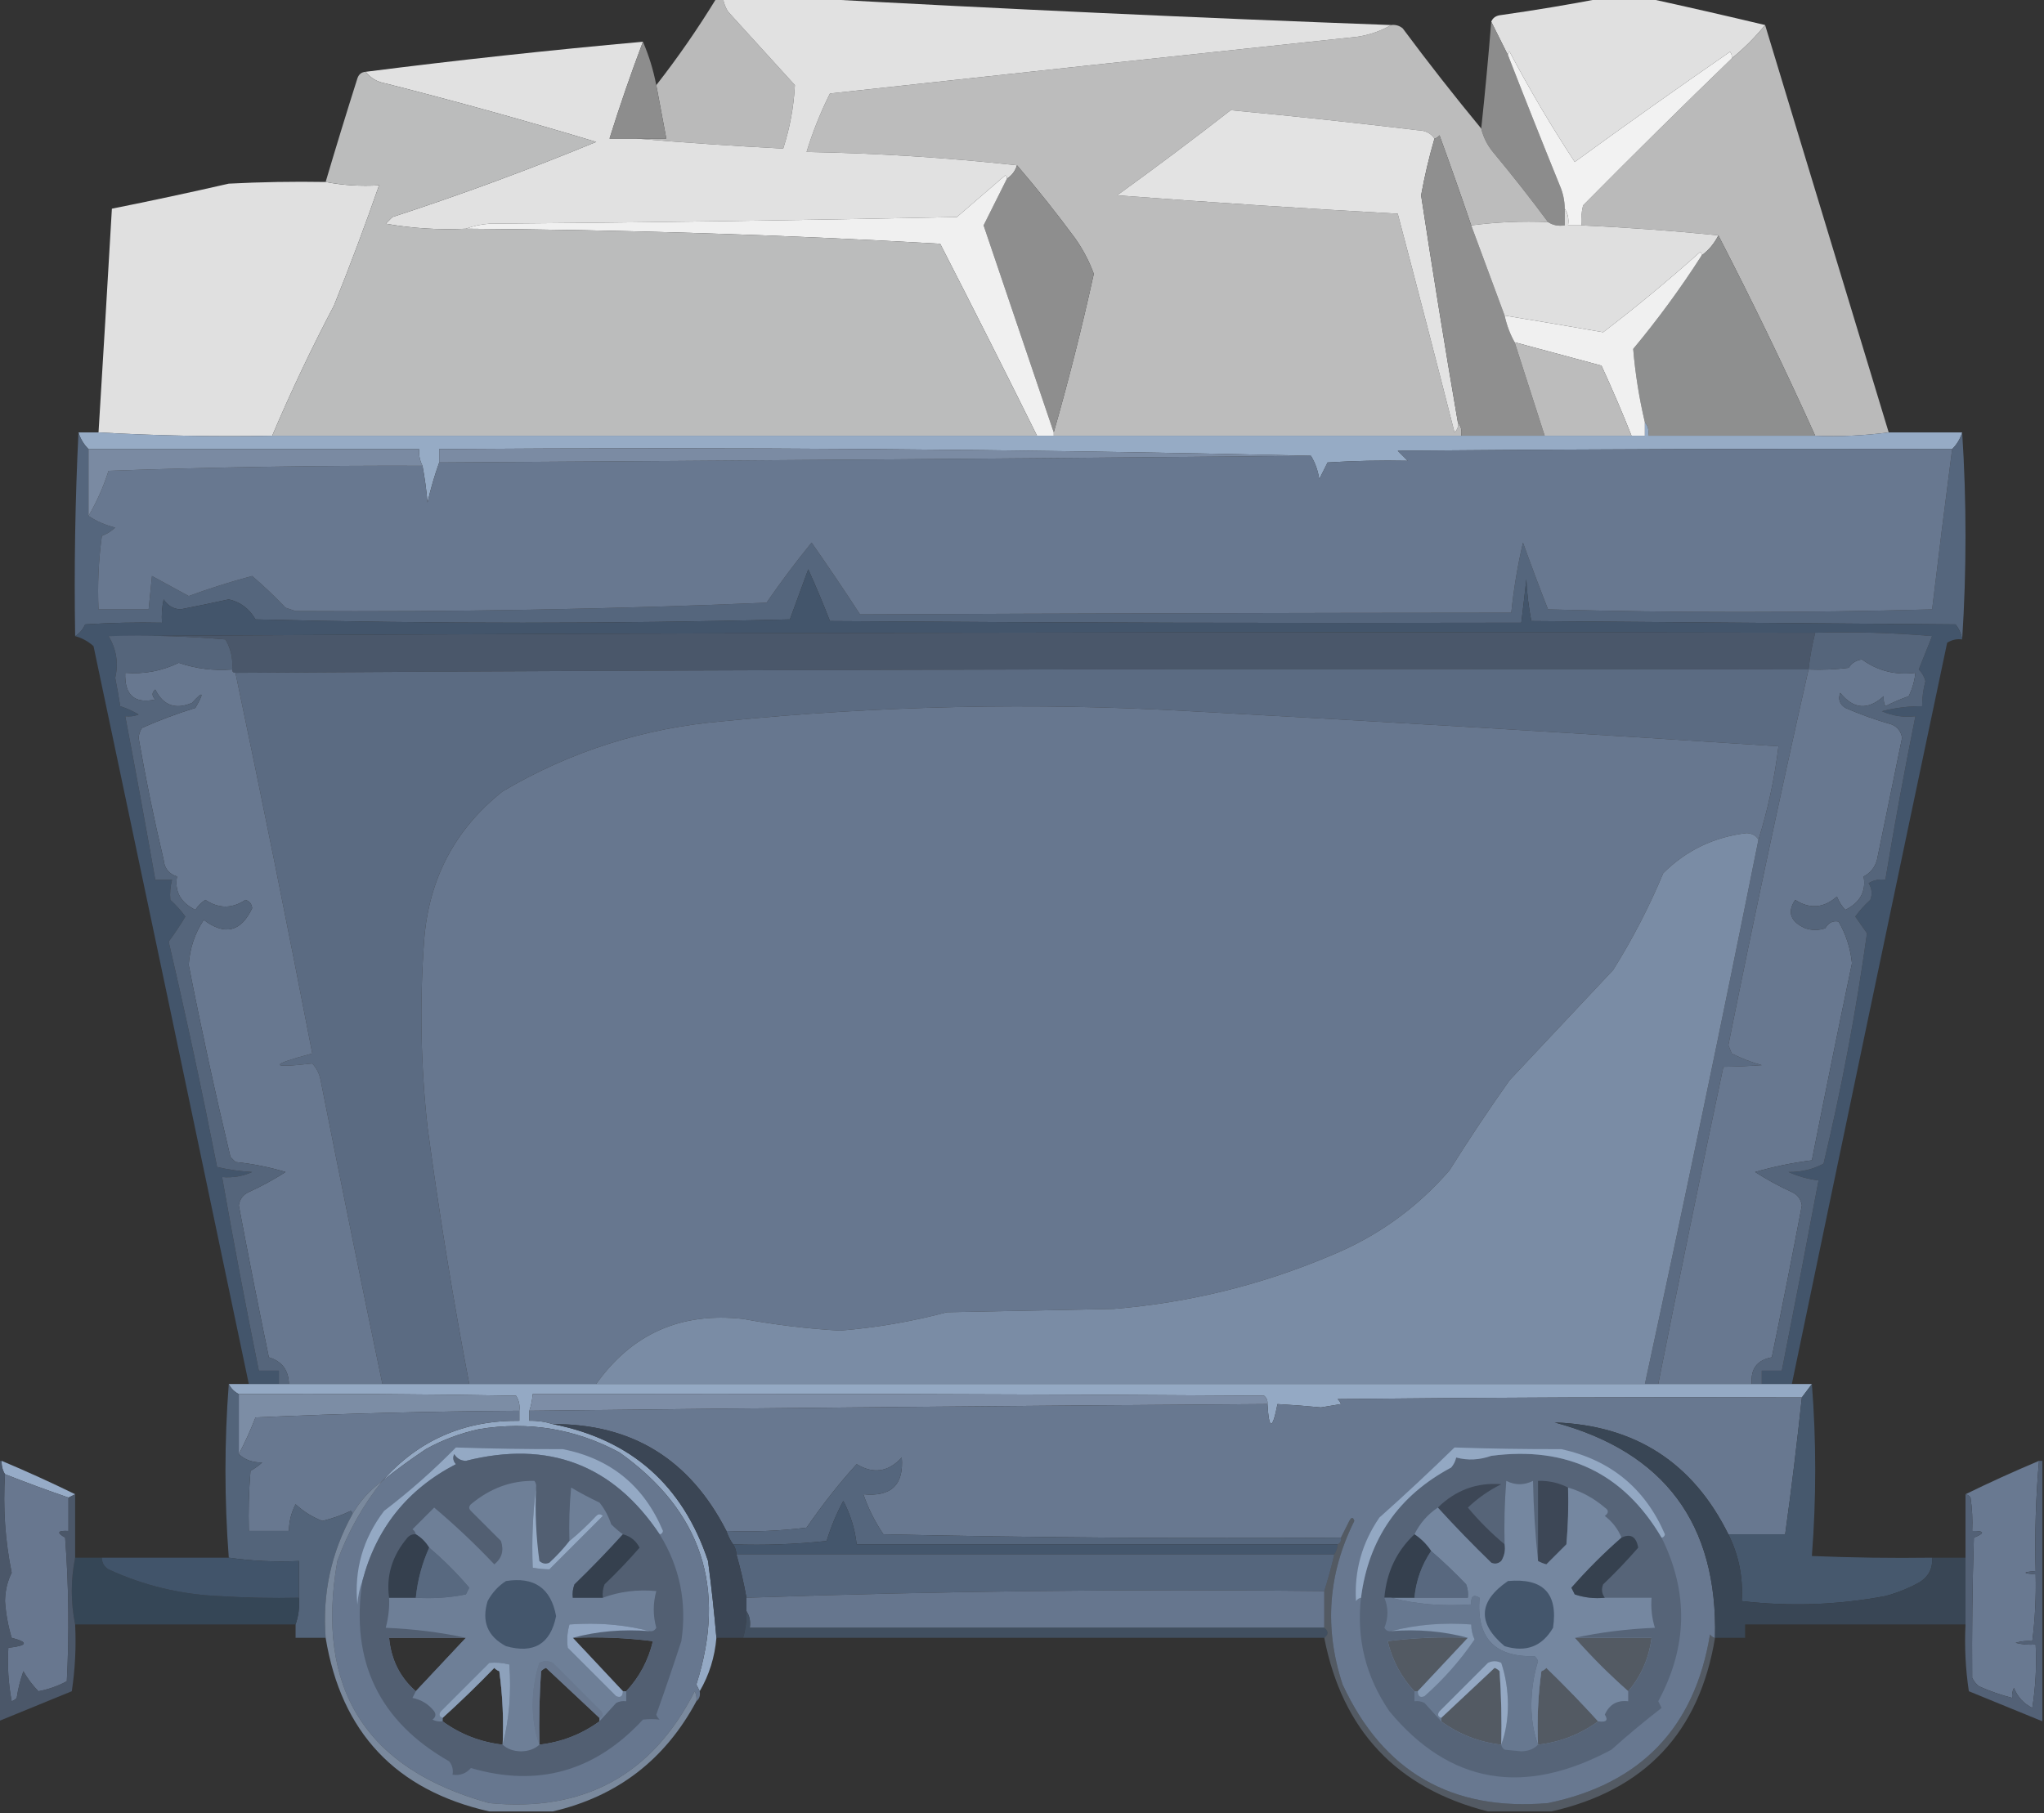
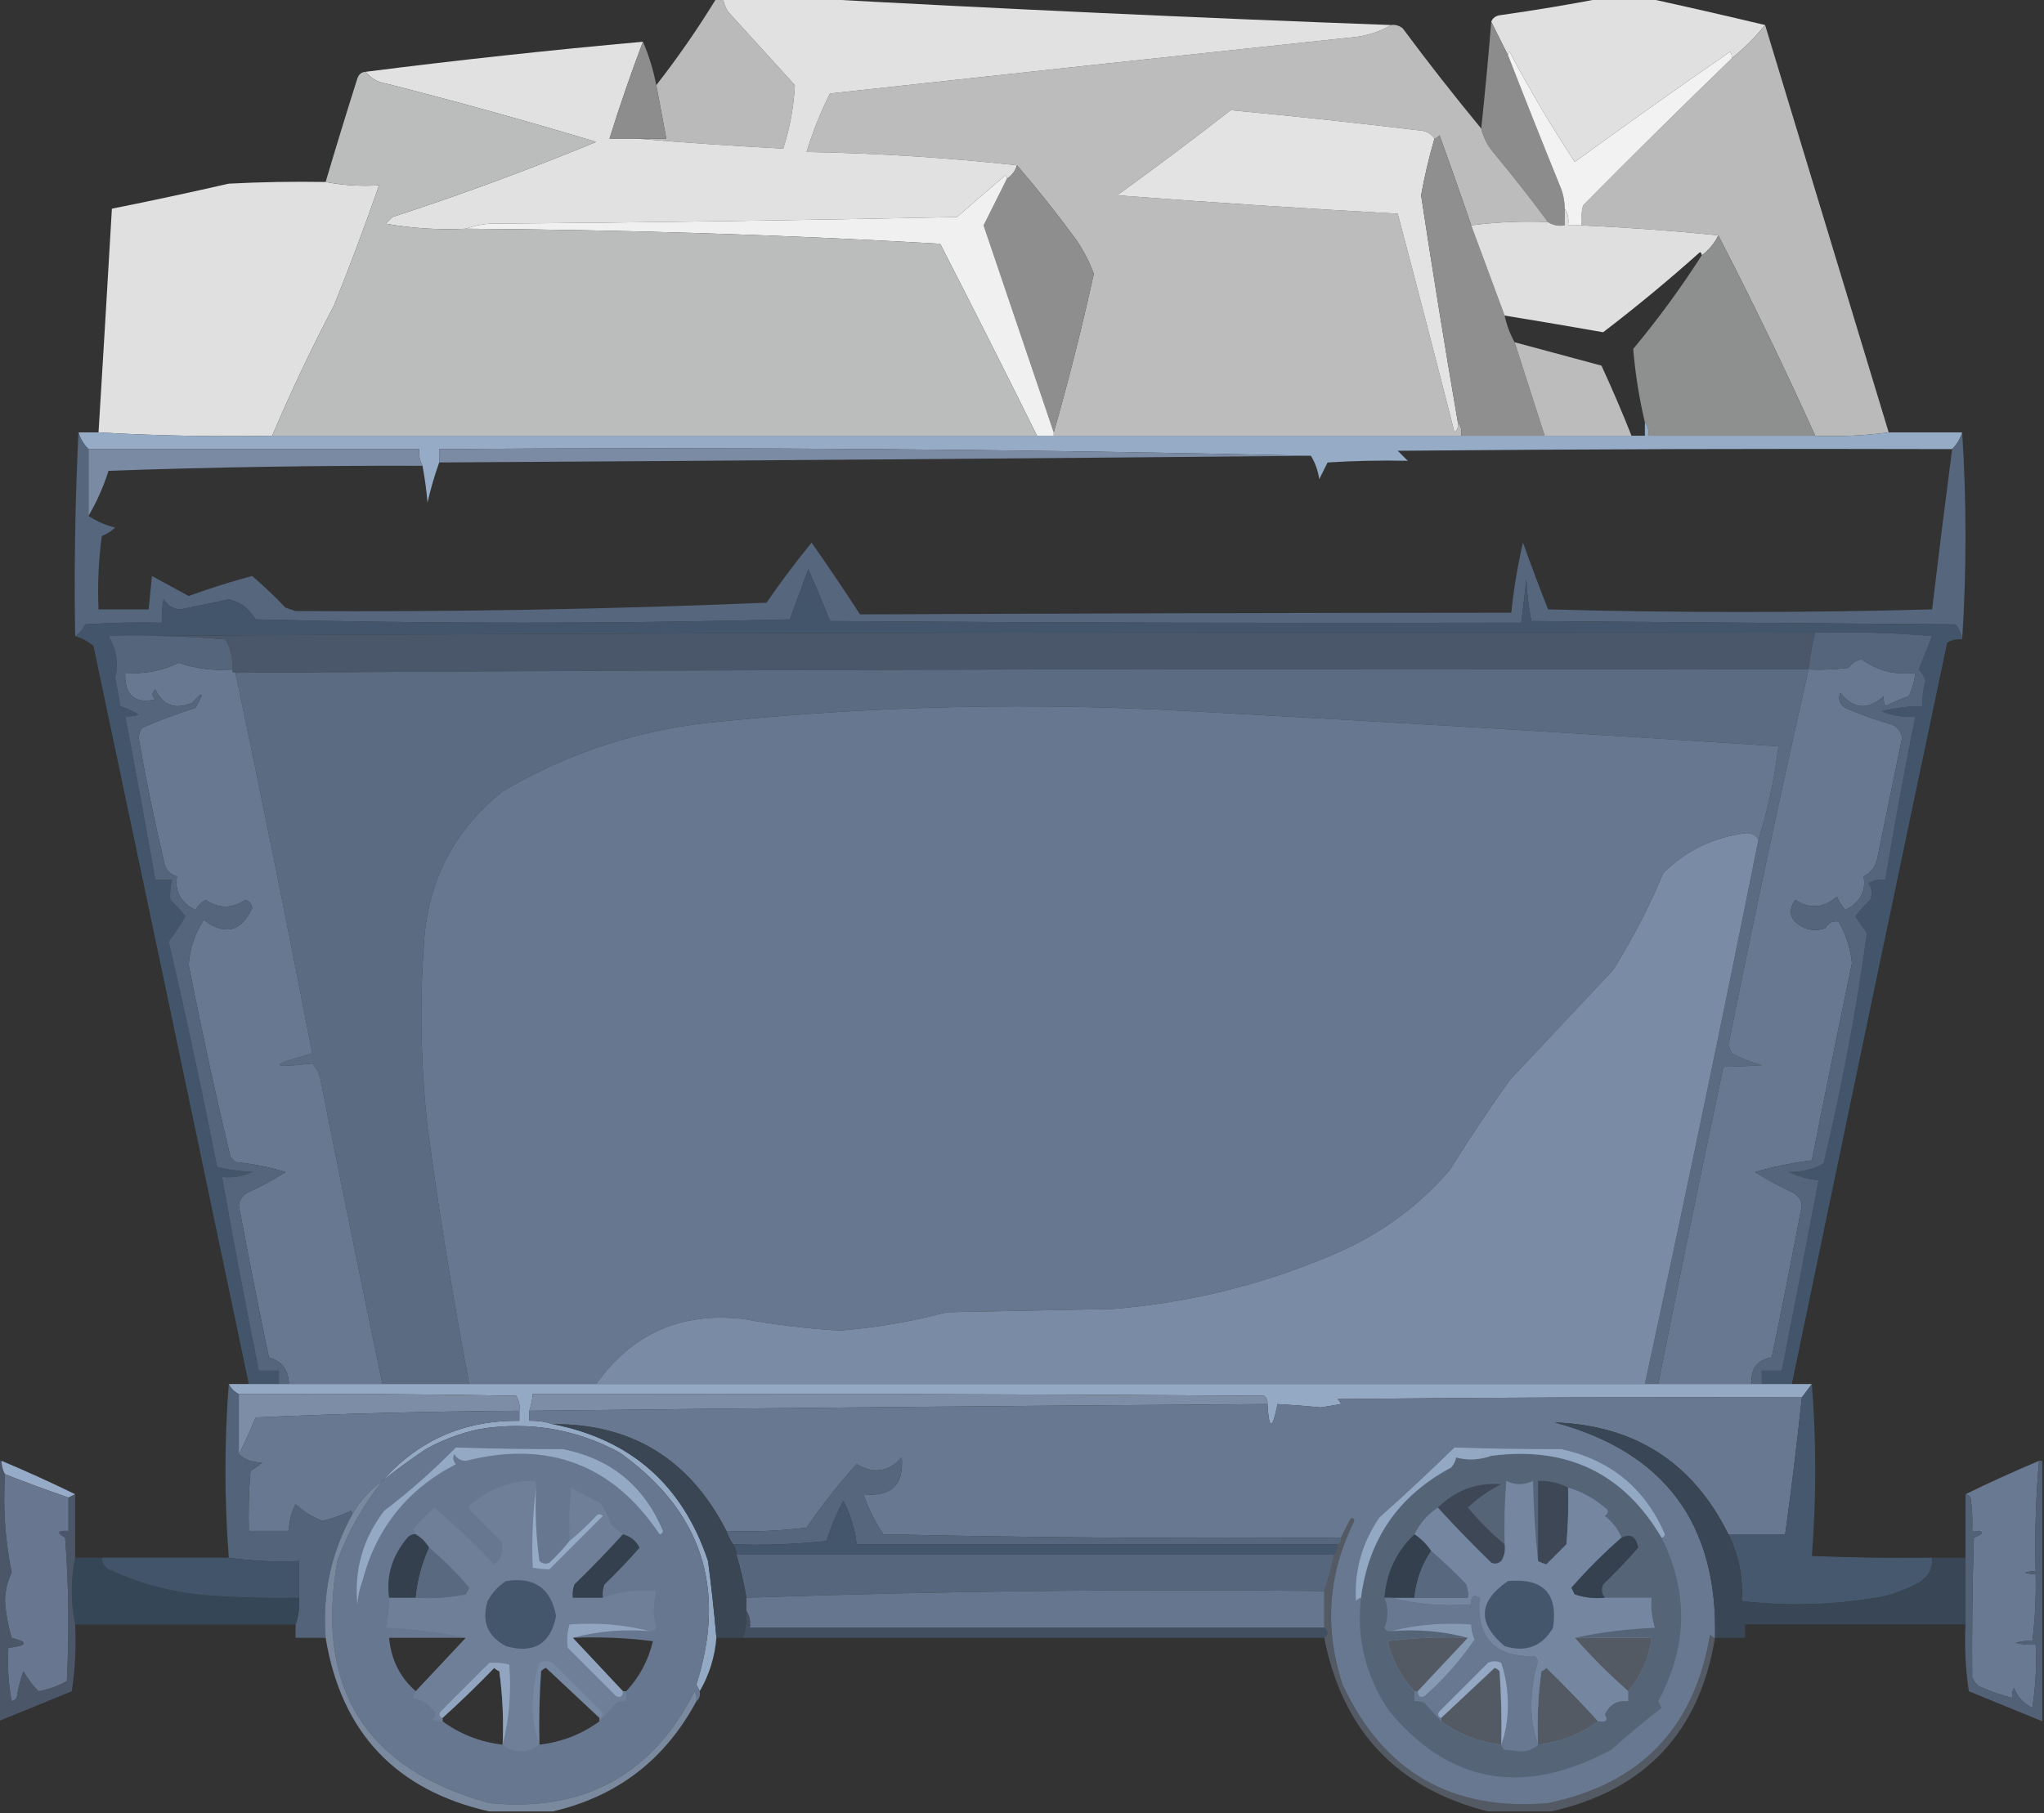
<svg xmlns="http://www.w3.org/2000/svg" version="1.1" width="612px" height="543px" style="shape-rendering:geometricPrecision; text-rendering:geometricPrecision; image-rendering:optimizeQuality; fill-rule:evenodd; clip-rule:evenodd">
  <rect width="100%" height="100%" fill="#333333" stroke="none" />
  <g>
    <path style="opacity:0.984" fill="#bcbcbc" d="M 214.5,-0.5 C 215.167,-0.5 215.833,-0.5 216.5,-0.5C 216.709,0.922 217.209,2.255 218,3.5C 224.667,10.833 231.333,18.167 238,25.5C 237.675,31.96 236.508,38.293 234.5,44.5C 219.667,43.727 205,42.727 190.5,41.5C 193.5,41.5 196.5,41.5 199.5,41.5C 198.523,36.194 197.523,30.861 196.5,25.5C 202.99,17.19 208.99,8.524 214.5,-0.5 Z" />
  </g>
  <g>
    <path style="opacity:1" fill="#e0e0e0" d="M 479.5,-0.5 C 484.167,-0.5 488.833,-0.5 493.5,-0.5C 505.196,2.06 516.863,4.727 528.5,7.5C 525.527,11.14 522.194,14.473 518.5,17.5C 518.631,16.761 518.464,16.094 518,15.5C 502.361,26.306 486.861,37.306 471.5,48.5C 464.511,37.865 458.011,26.865 452,15.5C 451.601,15.728 451.435,16.062 451.5,16.5C 449.847,13.241 448.181,9.907 446.5,6.5C 446.97,5.307 447.97,4.64 449.5,4.5C 459.681,3.059 469.681,1.392 479.5,-0.5 Z" />
  </g>
  <g>
    <path style="opacity:0.969" fill="#8f8f8f" d="M 446.5,6.5 C 448.181,9.907 449.847,13.241 451.5,16.5C 456.562,29.516 461.729,42.516 467,55.5C 467.977,57.74 468.477,60.073 468.5,62.5C 468.5,64.167 468.5,65.833 468.5,67.5C 466.585,67.784 464.919,67.451 463.5,66.5C 458.214,59.375 452.714,52.375 447,45.5C 445.295,43.423 444.128,41.09 443.5,38.5C 444.65,27.719 445.65,17.053 446.5,6.5 Z" />
  </g>
  <g>
    <path style="opacity:0.989" fill="#bcbcbc" d="M 528.5,7.5 C 540.836,48.178 553.169,88.845 565.5,129.5C 558.254,130.464 550.92,130.797 543.5,130.5C 534.348,110.197 524.681,90.197 514.5,70.5C 500.859,69.11 487.192,68.11 473.5,67.5C 473.338,65.473 473.505,63.473 474,61.5C 488.701,46.632 503.535,31.965 518.5,17.5C 522.194,14.473 525.527,11.14 528.5,7.5 Z" />
  </g>
  <g>
    <path style="opacity:0.999" fill="#bcbcbc" d="M 416.5,7.5 C 417.822,7.33 418.989,7.663 420,8.5C 427.612,18.75 435.445,28.75 443.5,38.5C 444.128,41.09 445.295,43.423 447,45.5C 452.714,52.375 458.214,59.375 463.5,66.5C 455.648,66.175 447.982,66.508 440.5,67.5C 437.466,58.571 434.3,49.571 431,40.5C 430.617,41.056 430.117,41.389 429.5,41.5C 428.411,39.883 426.744,39.05 424.5,39C 405.807,36.756 387.141,34.756 368.5,33C 357.284,41.724 345.951,50.224 334.5,58.5C 362.472,60.62 390.472,62.454 418.5,64C 424.257,85.778 429.924,107.612 435.5,129.5C 436.386,128.675 436.719,127.675 436.5,126.5C 437.434,127.568 437.768,128.901 437.5,130.5C 396.833,130.5 356.167,130.5 315.5,130.5C 315.5,130.167 315.5,129.833 315.5,129.5C 319.964,113.912 323.964,98.079 327.5,82C 326.134,78.288 324.301,74.788 322,71.5C 316.368,63.845 310.535,56.512 304.5,49.5C 283.712,47.221 262.712,45.888 241.5,45.5C 243.339,39.486 245.672,33.653 248.5,28C 301.151,22.241 353.817,16.574 406.5,11C 410.163,10.428 413.497,9.262 416.5,7.5 Z" />
  </g>
  <g>
    <path style="opacity:1" fill="#f2f2f2" d="M 518.5,17.5 C 503.535,31.965 488.701,46.632 474,61.5C 473.505,63.473 473.338,65.473 473.5,67.5C 472.167,67.5 470.833,67.5 469.5,67.5C 469.784,65.585 469.451,63.919 468.5,62.5C 468.477,60.073 467.977,57.74 467,55.5C 461.729,42.516 456.562,29.516 451.5,16.5C 451.435,16.062 451.601,15.728 452,15.5C 458.011,26.865 464.511,37.865 471.5,48.5C 486.861,37.306 502.361,26.306 518,15.5C 518.464,16.094 518.631,16.761 518.5,17.5 Z" />
  </g>
  <g>
    <path style="opacity:1" fill="#e3e3e3" d="M 429.5,41.5 C 427.872,47.092 426.539,52.758 425.5,58.5C 428.952,81.213 432.619,103.88 436.5,126.5C 436.719,127.675 436.386,128.675 435.5,129.5C 429.924,107.612 424.257,85.778 418.5,64C 390.472,62.454 362.472,60.62 334.5,58.5C 345.951,50.224 357.284,41.724 368.5,33C 387.141,34.756 405.807,36.756 424.5,39C 426.744,39.05 428.411,39.883 429.5,41.5 Z" />
  </g>
  <g>
    <path style="opacity:1" fill="#e1e1e1" d="M 216.5,-0.5 C 225.167,-0.5 233.833,-0.5 242.5,-0.5C 300.32,2.674 358.32,5.34 416.5,7.5C 413.497,9.262 410.163,10.428 406.5,11C 353.817,16.574 301.151,22.241 248.5,28C 245.672,33.653 243.339,39.486 241.5,45.5C 262.712,45.888 283.712,47.221 304.5,49.5C 303.974,51.23 302.974,52.564 301.5,53.5C 301.565,53.062 301.399,52.728 301,52.5C 296.167,56.667 291.333,60.833 286.5,65C 239.838,65.974 193.171,66.641 146.5,67C 143.964,67.186 141.631,67.686 139.5,68.5C 131.415,68.901 123.415,68.401 115.5,67C 116.167,66.333 116.833,65.667 117.5,65C 138.177,58.254 158.511,50.754 178.5,42.5C 157.638,36.201 136.638,30.368 115.5,25C 112.975,24.576 110.975,23.41 109.5,21.5C 136.971,18.004 164.638,15.004 192.5,12.5C 188.881,22.071 185.547,31.738 182.5,41.5C 185.167,41.5 187.833,41.5 190.5,41.5C 205,42.727 219.667,43.727 234.5,44.5C 236.508,38.293 237.675,31.96 238,25.5C 231.333,18.167 224.667,10.833 218,3.5C 217.209,2.255 216.709,0.922 216.5,-0.5 Z" />
  </g>
  <g>
    <path style="opacity:0.968" fill="#909090" d="M 192.5,12.5 C 194.279,16.595 195.612,20.928 196.5,25.5C 197.523,30.861 198.523,36.194 199.5,41.5C 196.5,41.5 193.5,41.5 190.5,41.5C 187.833,41.5 185.167,41.5 182.5,41.5C 185.547,31.738 188.881,22.071 192.5,12.5 Z" />
  </g>
  <g>
    <path style="opacity:1" fill="#8f8f8f" d="M 440.5,67.5 C 443.857,76.581 447.191,85.581 450.5,94.5C 451.129,97.397 452.129,100.064 453.5,102.5C 456.496,111.822 459.496,121.155 462.5,130.5C 454.167,130.5 445.833,130.5 437.5,130.5C 437.768,128.901 437.434,127.568 436.5,126.5C 432.619,103.88 428.952,81.213 425.5,58.5C 426.539,52.758 427.872,47.092 429.5,41.5C 430.117,41.389 430.617,41.056 431,40.5C 434.3,49.571 437.466,58.571 440.5,67.5 Z" />
  </g>
  <g>
    <path style="opacity:1" fill="#8e8e8e" d="M 304.5,49.5 C 310.535,56.512 316.368,63.845 322,71.5C 324.301,74.788 326.134,78.288 327.5,82C 323.964,98.079 319.964,113.912 315.5,129.5C 308.506,108.851 301.506,88.185 294.5,67.5C 296.842,62.816 299.175,58.15 301.5,53.5C 302.974,52.564 303.974,51.23 304.5,49.5 Z" />
  </g>
  <g>
    <path style="opacity:1" fill="#f0f0f0" d="M 301.5,53.5 C 299.175,58.15 296.842,62.816 294.5,67.5C 301.506,88.185 308.506,108.851 315.5,129.5C 315.5,129.833 315.5,130.167 315.5,130.5C 313.833,130.5 312.167,130.5 310.5,130.5C 300.928,111.189 291.261,92.022 281.5,73C 234.232,70.306 186.899,68.806 139.5,68.5C 141.631,67.686 143.964,67.186 146.5,67C 193.171,66.641 239.838,65.974 286.5,65C 291.333,60.833 296.167,56.667 301,52.5C 301.399,52.728 301.565,53.062 301.5,53.5 Z" />
  </g>
  <g>
    <path style="opacity:1" fill="#e0e0e0" d="M 97.5,54.5 C 102.64,55.488 107.974,55.821 113.5,55.5C 109.298,67.578 104.798,79.578 100,91.5C 93.27,104.29 87.104,117.29 81.5,130.5C 64.09,130.819 46.756,130.485 29.5,129.5C 30.874,107.179 32.208,84.845 33.5,62.5C 45.187,60.162 56.854,57.662 68.5,55C 78.161,54.5 87.828,54.334 97.5,54.5 Z" />
  </g>
  <g>
    <path style="opacity:1" fill="#dfdfdf" d="M 468.5,62.5 C 469.451,63.919 469.784,65.585 469.5,67.5C 470.833,67.5 472.167,67.5 473.5,67.5C 487.192,68.11 500.859,69.11 514.5,70.5C 513.299,72.909 511.633,74.909 509.5,76.5C 509.565,76.062 509.399,75.728 509,75.5C 499.59,83.919 489.924,91.919 480,99.5C 470.166,97.766 460.333,96.1 450.5,94.5C 447.191,85.581 443.857,76.581 440.5,67.5C 447.982,66.508 455.648,66.175 463.5,66.5C 464.919,67.451 466.585,67.784 468.5,67.5C 468.5,65.833 468.5,64.167 468.5,62.5 Z" />
  </g>
  <g>
    <path style="opacity:1" fill="#bbbcbc" d="M 109.5,21.5 C 110.975,23.41 112.975,24.576 115.5,25C 136.638,30.368 157.638,36.201 178.5,42.5C 158.511,50.754 138.177,58.254 117.5,65C 116.833,65.667 116.167,66.333 115.5,67C 123.415,68.401 131.415,68.901 139.5,68.5C 186.899,68.806 234.232,70.306 281.5,73C 291.261,92.022 300.928,111.189 310.5,130.5C 234.167,130.5 157.833,130.5 81.5,130.5C 87.104,117.29 93.27,104.29 100,91.5C 104.798,79.578 109.298,67.578 113.5,55.5C 107.974,55.821 102.64,55.488 97.5,54.5C 100.559,44.154 103.726,33.821 107,23.5C 107.417,22.244 108.25,21.577 109.5,21.5 Z" />
  </g>
  <g>
    <path style="opacity:1" fill="#8e8f8f" d="M 514.5,70.5 C 524.681,90.197 534.348,110.197 543.5,130.5C 526.833,130.5 510.167,130.5 493.5,130.5C 493.768,128.901 493.434,127.568 492.5,126.5C 490.785,119.212 489.618,111.878 489,104.5C 496.438,95.569 503.271,86.236 509.5,76.5C 511.633,74.909 513.299,72.909 514.5,70.5 Z" />
  </g>
  <g>
-     <path style="opacity:1" fill="#f0f0f0" d="M 509.5,76.5 C 503.271,86.236 496.438,95.569 489,104.5C 489.618,111.878 490.785,119.212 492.5,126.5C 492.5,127.833 492.5,129.167 492.5,130.5C 491.167,130.5 489.833,130.5 488.5,130.5C 485.702,123.447 482.702,116.447 479.5,109.5C 470.756,107.136 462.089,104.802 453.5,102.5C 452.129,100.064 451.129,97.397 450.5,94.5C 460.333,96.1 470.166,97.766 480,99.5C 489.924,91.919 499.59,83.919 509,75.5C 509.399,75.728 509.565,76.062 509.5,76.5 Z" />
-   </g>
+     </g>
  <g>
    <path style="opacity:1" fill="#bcbcbc" d="M 453.5,102.5 C 462.089,104.802 470.756,107.136 479.5,109.5C 482.702,116.447 485.702,123.447 488.5,130.5C 479.833,130.5 471.167,130.5 462.5,130.5C 459.496,121.155 456.496,111.822 453.5,102.5 Z" />
  </g>
  <g>
    <path style="opacity:1" fill="#96abc5" d="M 492.5,126.5 C 493.434,127.568 493.768,128.901 493.5,130.5C 510.167,130.5 526.833,130.5 543.5,130.5C 550.92,130.797 558.254,130.464 565.5,129.5C 572.833,129.5 580.167,129.5 587.5,129.5C 586.925,131.411 585.925,133.078 584.5,134.5C 529.166,134.333 473.832,134.5 418.5,135C 419.5,136 420.5,137 421.5,138C 413.476,137.83 405.476,137.996 397.5,138.5C 396.667,140.167 395.833,141.833 395,143.5C 394.61,140.896 393.776,138.562 392.5,136.5C 305.84,134.503 218.84,133.836 131.5,134.5C 131.5,135.833 131.5,137.167 131.5,138.5C 130.105,142.4 128.938,146.4 128,150.5C 127.68,146.786 127.18,143.119 126.5,139.5C 125.699,137.958 125.366,136.292 125.5,134.5C 92.5,134.5 59.5,134.5 26.5,134.5C 25.075,133.078 24.075,131.411 23.5,129.5C 25.5,129.5 27.5,129.5 29.5,129.5C 46.756,130.485 64.09,130.819 81.5,130.5C 157.833,130.5 234.167,130.5 310.5,130.5C 312.167,130.5 313.833,130.5 315.5,130.5C 356.167,130.5 396.833,130.5 437.5,130.5C 445.833,130.5 454.167,130.5 462.5,130.5C 471.167,130.5 479.833,130.5 488.5,130.5C 489.833,130.5 491.167,130.5 492.5,130.5C 492.5,129.167 492.5,127.833 492.5,126.5 Z" />
  </g>
  <g>
    <path style="opacity:1" fill="#55667d" d="M 23.5,129.5 C 24.075,131.411 25.075,133.078 26.5,134.5C 26.5,141.167 26.5,147.833 26.5,154.5C 28.831,156.085 31.497,157.251 34.5,158C 33.335,159.084 32.002,159.917 30.5,160.5C 29.503,167.803 29.169,175.137 29.5,182.5C 34.5,182.5 39.5,182.5 44.5,182.5C 44.833,179.167 45.167,175.833 45.5,172.5C 49.143,174.461 52.81,176.461 56.5,178.5C 62.75,176.207 69.084,174.207 75.5,172.5C 78.985,175.484 82.318,178.651 85.5,182C 86.5,182.333 87.5,182.667 88.5,183C 135.516,183.293 182.516,182.46 229.5,180.5C 233.757,174.321 238.257,168.321 243,162.5C 247.957,169.58 252.79,176.747 257.5,184C 322.496,183.712 387.496,183.545 452.5,183.5C 453.212,176.437 454.379,169.437 456,162.5C 458.412,169.239 460.912,175.906 463.5,182.5C 501.832,183.542 540.165,183.542 578.5,182.5C 580.408,166.48 582.408,150.48 584.5,134.5C 585.925,133.078 586.925,131.411 587.5,129.5C 588.833,150.167 588.833,170.833 587.5,191.5C 587.249,189.83 586.582,188.33 585.5,187C 543.167,186.667 500.833,186.333 458.5,186C 457.7,181.92 457.2,177.753 457,173.5C 456.535,177.848 456.035,182.181 455.5,186.5C 386.499,186.667 317.499,186.5 248.5,186C 246.462,180.761 244.296,175.594 242,170.5C 240.173,175.49 238.34,180.49 236.5,185.5C 183.167,186.833 129.833,186.833 76.5,185.5C 74.628,182.277 71.962,180.277 68.5,179.5C 63.691,180.562 58.858,181.562 54,182.5C 51.849,182.357 50.182,181.357 49,179.5C 48.503,181.81 48.337,184.143 48.5,186.5C 40.826,186.334 33.159,186.5 25.5,187C 24.837,188.518 23.837,189.685 22.5,190.5C 22.169,169.993 22.503,149.66 23.5,129.5 Z" />
  </g>
  <g>
-     <path style="opacity:1" fill="#687890" d="M 584.5,134.5 C 582.408,150.48 580.408,166.48 578.5,182.5C 540.165,183.542 501.832,183.542 463.5,182.5C 460.912,175.906 458.412,169.239 456,162.5C 454.379,169.437 453.212,176.437 452.5,183.5C 387.496,183.545 322.496,183.712 257.5,184C 252.79,176.747 247.957,169.58 243,162.5C 238.257,168.321 233.757,174.321 229.5,180.5C 182.516,182.46 135.516,183.293 88.5,183C 87.5,182.667 86.5,182.333 85.5,182C 82.318,178.651 78.985,175.484 75.5,172.5C 69.084,174.207 62.75,176.207 56.5,178.5C 52.81,176.461 49.143,174.461 45.5,172.5C 45.167,175.833 44.833,179.167 44.5,182.5C 39.5,182.5 34.5,182.5 29.5,182.5C 29.169,175.137 29.503,167.803 30.5,160.5C 32.002,159.917 33.335,159.084 34.5,158C 31.497,157.251 28.831,156.085 26.5,154.5C 28.958,150.327 30.958,145.827 32.5,141C 63.824,139.896 95.157,139.396 126.5,139.5C 127.18,143.119 127.68,146.786 128,150.5C 128.938,146.4 130.105,142.4 131.5,138.5C 218.501,137.977 305.501,137.31 392.5,136.5C 393.776,138.562 394.61,140.896 395,143.5C 395.833,141.833 396.667,140.167 397.5,138.5C 405.476,137.996 413.476,137.83 421.5,138C 420.5,137 419.5,136 418.5,135C 473.832,134.5 529.166,134.333 584.5,134.5 Z" />
-   </g>
+     </g>
  <g>
    <path style="opacity:1" fill="#7b8ba3" d="M 392.5,136.5 C 305.501,137.31 218.501,137.977 131.5,138.5C 131.5,137.167 131.5,135.833 131.5,134.5C 218.84,133.836 305.84,134.503 392.5,136.5 Z" />
  </g>
  <g>
    <path style="opacity:1" fill="#7a8aa2" d="M 26.5,134.5 C 59.5,134.5 92.5,134.5 125.5,134.5C 125.366,136.292 125.699,137.958 126.5,139.5C 95.157,139.396 63.824,139.896 32.5,141C 30.958,145.827 28.958,150.327 26.5,154.5C 26.5,147.833 26.5,141.167 26.5,134.5 Z" />
  </g>
  <g>
    <path style="opacity:1" fill="#43556b" d="M 587.5,191.5 C 585.856,191.286 584.356,191.62 583,192.5C 567.39,266.495 551.89,340.495 536.5,414.5C 533.5,414.5 530.5,414.5 527.5,414.5C 527.5,413.167 527.5,411.833 527.5,410.5C 529.5,410.5 531.5,410.5 533.5,410.5C 537.26,391.51 540.927,372.51 544.5,353.5C 541.375,353.135 538.375,352.302 535.5,351C 539.332,351.038 542.832,350.205 546,348.5C 551.467,325.647 555.8,302.647 559,279.5C 557.833,277.833 556.667,276.167 555.5,274.5C 556.815,272.684 558.315,271.017 560,269.5C 560.651,267.765 560.485,266.098 559.5,264.5C 561.045,263.548 562.712,263.215 564.5,263.5C 567.225,247.079 570.225,230.746 573.5,214.5C 569.952,214.905 566.619,214.405 563.5,213C 567.44,211.985 571.44,211.485 575.5,211.5C 575.507,208.962 575.841,206.462 576.5,204C 576.156,202.635 575.489,201.468 574.5,200.5C 575.833,197.167 577.167,193.833 578.5,190.5C 566.852,189.501 555.186,189.168 543.5,189.5C 372.999,189.167 202.666,189.5 32.5,190.5C 34.861,194.433 35.528,198.6 34.5,203C 35.054,205.824 35.554,208.657 36,211.5C 37.947,212.11 39.781,212.943 41.5,214C 40.207,214.49 38.873,214.657 37.5,214.5C 40.604,230.79 43.604,247.124 46.5,263.5C 48.167,263.5 49.833,263.5 51.5,263.5C 50.986,265.512 50.819,267.512 51,269.5C 52.685,271.017 54.185,272.684 55.5,274.5C 53.951,277.103 52.285,279.603 50.5,282C 55.712,304.392 60.545,326.892 65,349.5C 68.411,350.293 71.911,350.793 75.5,351C 72.649,352.289 69.649,352.789 66.5,352.5C 69.911,371.886 73.577,391.22 77.5,410.5C 79.5,410.5 81.5,410.5 83.5,410.5C 83.5,411.833 83.5,413.167 83.5,414.5C 80.5,414.5 77.5,414.5 74.5,414.5C 59.067,340.834 43.567,267.167 28,193.5C 26.351,192.047 24.518,191.047 22.5,190.5C 23.837,189.685 24.837,188.518 25.5,187C 33.159,186.5 40.826,186.334 48.5,186.5C 48.337,184.143 48.503,181.81 49,179.5C 50.182,181.357 51.849,182.357 54,182.5C 58.858,181.562 63.691,180.562 68.5,179.5C 71.962,180.277 74.628,182.277 76.5,185.5C 129.833,186.833 183.167,186.833 236.5,185.5C 238.34,180.49 240.173,175.49 242,170.5C 244.296,175.594 246.462,180.761 248.5,186C 317.499,186.5 386.499,186.667 455.5,186.5C 456.035,182.181 456.535,177.848 457,173.5C 457.2,177.753 457.7,181.92 458.5,186C 500.833,186.333 543.167,186.667 585.5,187C 586.582,188.33 587.249,189.83 587.5,191.5 Z" />
  </g>
  <g>
    <path style="opacity:1" fill="#4a576a" d="M 32.5,190.5 C 202.666,189.5 372.999,189.167 543.5,189.5C 542.578,193.112 541.911,196.779 541.5,200.5C 384.472,200.171 227.472,200.504 70.5,201.5C 69.833,201.5 69.5,201.167 69.5,200.5C 69.796,197.276 69.13,194.276 67.5,191.5C 55.852,190.501 44.186,190.168 32.5,190.5 Z" />
  </g>
  <g>
    <path style="opacity:1" fill="#5b6b82" d="M 541.5,200.5 C 533.058,237.874 525.058,275.374 517.5,313C 517.833,313.833 518.167,314.667 518.5,315.5C 521.382,316.961 524.382,318.127 527.5,319C 523.527,319.277 519.694,319.444 516,319.5C 509.297,351.185 502.797,382.851 496.5,414.5C 495.167,414.5 493.833,414.5 492.5,414.5C 504.237,360.279 515.57,305.946 526.5,251.5C 529.323,242.468 531.323,233.135 532.5,223.5C 473.86,219.668 415.194,216.168 356.5,213C 309.751,210.327 263.085,211.327 216.5,216C 192.807,218.01 170.807,225.01 150.5,237C 136.259,248.31 128.426,263.143 127,281.5C 125.628,300.162 125.961,318.829 128,337.5C 131.463,363.308 135.629,388.975 140.5,414.5C 131.833,414.5 123.167,414.5 114.5,414.5C 108.182,384.222 102.015,353.889 96,323.5C 95.64,321.579 94.806,319.912 93.5,318.5C 80.487,319.978 80.487,318.978 93.5,315.5C 86.155,277.449 78.488,239.449 70.5,201.5C 227.472,200.504 384.472,200.171 541.5,200.5 Z" />
  </g>
  <g>
    <path style="opacity:1" fill="#67778f" d="M 526.5,251.5 C 525.848,250.275 524.681,249.608 523,249.5C 513.244,250.635 504.911,254.635 498,261.5C 493.781,271.606 488.781,281.273 483,290.5C 472.667,301.5 462.333,312.5 452,323.5C 445.752,332.328 439.752,341.328 434,350.5C 424.195,361.819 412.362,370.319 398.5,376C 377.724,384.812 356.057,390.145 333.5,392C 316.833,392.333 300.167,392.667 283.5,393C 272.986,395.796 262.319,397.63 251.5,398.5C 241.764,397.943 232.097,396.776 222.5,395C 203.883,392.916 189.216,399.416 178.5,414.5C 165.833,414.5 153.167,414.5 140.5,414.5C 135.629,388.975 131.463,363.308 128,337.5C 125.961,318.829 125.628,300.162 127,281.5C 128.426,263.143 136.259,248.31 150.5,237C 170.807,225.01 192.807,218.01 216.5,216C 263.085,211.327 309.751,210.327 356.5,213C 415.194,216.168 473.86,219.668 532.5,223.5C 531.323,233.135 529.323,242.468 526.5,251.5 Z" />
  </g>
  <g>
    <path style="opacity:1" fill="#687890" d="M 69.5,200.5 C 69.5,201.167 69.833,201.5 70.5,201.5C 78.488,239.449 86.155,277.449 93.5,315.5C 80.487,318.978 80.487,319.978 93.5,318.5C 94.806,319.912 95.64,321.579 96,323.5C 102.015,353.889 108.182,384.222 114.5,414.5C 105.167,414.5 95.833,414.5 86.5,414.5C 86.428,410.346 84.428,407.68 80.5,406.5C 77.36,391.351 74.36,376.185 71.5,361C 71.785,359.11 72.785,357.777 74.5,357C 78.327,355.254 81.993,353.254 85.5,351C 80.594,349.524 75.594,348.524 70.5,348C 70,347.5 69.5,347 69,346.5C 64.452,327.43 60.286,308.263 56.5,289C 56.822,284.032 58.322,279.532 61,275.5C 67.315,280.255 72.149,279.089 75.5,272C 75.386,270.72 74.72,269.887 73.5,269.5C 69.5,272.167 65.5,272.167 61.5,269.5C 60.281,270.263 59.281,271.263 58.5,272.5C 54.072,270.316 52.239,266.983 53,262.5C 50.56,261.726 49.227,260.06 49,257.5C 46.132,245.435 43.632,233.268 41.5,221C 41.585,219.893 41.919,218.893 42.5,218C 47.673,215.701 53.006,213.701 58.5,212C 61.232,207.268 60.898,206.768 57.5,210.5C 52.531,212.622 48.864,211.289 46.5,206.5C 45.41,207.391 45.41,208.391 46.5,209.5C 40.258,210.842 37.258,208.176 37.5,201.5C 43.171,201.949 48.504,200.949 53.5,198.5C 58.61,200.263 63.943,200.929 69.5,200.5 Z" />
  </g>
  <g>
    <path style="opacity:1" fill="#687890" d="M 524.5,414.5 C 515.167,414.5 505.833,414.5 496.5,414.5C 502.797,382.851 509.297,351.185 516,319.5C 519.694,319.444 523.527,319.277 527.5,319C 524.382,318.127 521.382,316.961 518.5,315.5C 518.167,314.667 517.833,313.833 517.5,313C 525.058,275.374 533.058,237.874 541.5,200.5C 545.514,200.666 549.514,200.499 553.5,200C 554.459,198.536 555.792,197.703 557.5,197.5C 562.223,200.924 567.556,202.258 573.5,201.5C 573.244,203.937 572.577,206.271 571.5,208.5C 569.106,209.349 566.773,210.349 564.5,211.5C 564.089,210.738 563.923,209.738 564,208.5C 559.291,212.769 554.958,212.436 551,207.5C 550.289,209.367 550.789,210.867 552.5,212C 557.044,213.971 561.711,215.637 566.5,217C 568.215,217.777 569.215,219.11 569.5,221C 566.985,233.199 564.485,245.366 562,257.5C 561.389,259.75 560.056,261.417 558,262.5C 558.761,266.983 556.928,270.316 552.5,272.5C 551.416,271.335 550.583,270.002 550,268.5C 546.059,271.993 541.892,272.326 537.5,269.5C 535.046,273.163 536.046,275.996 540.5,278C 542.5,278.667 544.5,278.667 546.5,278C 547.466,276.322 548.799,275.655 550.5,276C 552.733,279.866 554.066,284.033 554.5,288.5C 550.396,308.12 546.396,327.787 542.5,347.5C 536.748,348.217 531.081,349.384 525.5,351C 529.007,353.254 532.673,355.254 536.5,357C 538.215,357.777 539.215,359.11 539.5,361C 536.622,376.194 533.622,391.36 530.5,406.5C 526.091,407.306 524.091,409.972 524.5,414.5 Z" />
  </g>
  <g>
    <path style="opacity:1" fill="#55657b" d="M 32.5,190.5 C 44.186,190.168 55.852,190.501 67.5,191.5C 69.13,194.276 69.796,197.276 69.5,200.5C 63.943,200.929 58.61,200.263 53.5,198.5C 48.504,200.949 43.171,201.949 37.5,201.5C 37.258,208.176 40.258,210.842 46.5,209.5C 45.41,208.391 45.41,207.391 46.5,206.5C 48.864,211.289 52.531,212.622 57.5,210.5C 60.898,206.768 61.232,207.268 58.5,212C 53.006,213.701 47.673,215.701 42.5,218C 41.919,218.893 41.585,219.893 41.5,221C 43.632,233.268 46.132,245.435 49,257.5C 49.227,260.06 50.56,261.726 53,262.5C 52.239,266.983 54.072,270.316 58.5,272.5C 59.281,271.263 60.281,270.263 61.5,269.5C 65.5,272.167 69.5,272.167 73.5,269.5C 74.72,269.887 75.386,270.72 75.5,272C 72.149,279.089 67.315,280.255 61,275.5C 58.322,279.532 56.822,284.032 56.5,289C 60.286,308.263 64.452,327.43 69,346.5C 69.5,347 70,347.5 70.5,348C 75.594,348.524 80.594,349.524 85.5,351C 81.993,353.254 78.327,355.254 74.5,357C 72.785,357.777 71.785,359.11 71.5,361C 74.36,376.185 77.36,391.351 80.5,406.5C 84.428,407.68 86.428,410.346 86.5,414.5C 85.5,414.5 84.5,414.5 83.5,414.5C 83.5,413.167 83.5,411.833 83.5,410.5C 81.5,410.5 79.5,410.5 77.5,410.5C 73.577,391.22 69.911,371.886 66.5,352.5C 69.649,352.789 72.649,352.289 75.5,351C 71.911,350.793 68.411,350.293 65,349.5C 60.545,326.892 55.712,304.392 50.5,282C 52.285,279.603 53.951,277.103 55.5,274.5C 54.185,272.684 52.685,271.017 51,269.5C 50.819,267.512 50.986,265.512 51.5,263.5C 49.833,263.5 48.167,263.5 46.5,263.5C 43.604,247.124 40.604,230.79 37.5,214.5C 38.873,214.657 40.207,214.49 41.5,214C 39.781,212.943 37.947,212.11 36,211.5C 35.554,208.657 35.054,205.824 34.5,203C 35.528,198.6 34.861,194.433 32.5,190.5 Z" />
  </g>
  <g>
    <path style="opacity:1" fill="#55657b" d="M 543.5,189.5 C 555.186,189.168 566.852,189.501 578.5,190.5C 577.167,193.833 575.833,197.167 574.5,200.5C 575.489,201.468 576.156,202.635 576.5,204C 575.841,206.462 575.507,208.962 575.5,211.5C 571.44,211.485 567.44,211.985 563.5,213C 566.619,214.405 569.952,214.905 573.5,214.5C 570.225,230.746 567.225,247.079 564.5,263.5C 562.712,263.215 561.045,263.548 559.5,264.5C 560.485,266.098 560.651,267.765 560,269.5C 558.315,271.017 556.815,272.684 555.5,274.5C 556.667,276.167 557.833,277.833 559,279.5C 555.8,302.647 551.467,325.647 546,348.5C 542.832,350.205 539.332,351.038 535.5,351C 538.375,352.302 541.375,353.135 544.5,353.5C 540.927,372.51 537.26,391.51 533.5,410.5C 531.5,410.5 529.5,410.5 527.5,410.5C 527.5,411.833 527.5,413.167 527.5,414.5C 526.5,414.5 525.5,414.5 524.5,414.5C 524.091,409.972 526.091,407.306 530.5,406.5C 533.622,391.36 536.622,376.194 539.5,361C 539.215,359.11 538.215,357.777 536.5,357C 532.673,355.254 529.007,353.254 525.5,351C 531.081,349.384 536.748,348.217 542.5,347.5C 546.396,327.787 550.396,308.12 554.5,288.5C 554.066,284.033 552.733,279.866 550.5,276C 548.799,275.655 547.466,276.322 546.5,278C 544.5,278.667 542.5,278.667 540.5,278C 536.046,275.996 535.046,273.163 537.5,269.5C 541.892,272.326 546.059,271.993 550,268.5C 550.583,270.002 551.416,271.335 552.5,272.5C 556.928,270.316 558.761,266.983 558,262.5C 560.056,261.417 561.389,259.75 562,257.5C 564.485,245.366 566.985,233.199 569.5,221C 569.215,219.11 568.215,217.777 566.5,217C 561.711,215.637 557.044,213.971 552.5,212C 550.789,210.867 550.289,209.367 551,207.5C 554.958,212.436 559.291,212.769 564,208.5C 563.923,209.738 564.089,210.738 564.5,211.5C 566.773,210.349 569.106,209.349 571.5,208.5C 572.577,206.271 573.244,203.937 573.5,201.5C 567.556,202.258 562.223,200.924 557.5,197.5C 555.792,197.703 554.459,198.536 553.5,200C 549.514,200.499 545.514,200.666 541.5,200.5C 541.911,196.779 542.578,193.112 543.5,189.5 Z" />
  </g>
  <g>
-     <path style="opacity:1" fill="#7a8ca5" d="M 526.5,251.5 C 515.57,305.946 504.237,360.279 492.5,414.5C 387.833,414.5 283.167,414.5 178.5,414.5C 189.216,399.416 203.883,392.916 222.5,395C 232.097,396.776 241.764,397.943 251.5,398.5C 262.319,397.63 272.986,395.796 283.5,393C 300.167,392.667 316.833,392.333 333.5,392C 356.057,390.145 377.724,384.812 398.5,376C 412.362,370.319 424.195,361.819 434,350.5C 439.752,341.328 445.752,332.328 452,323.5C 462.333,312.5 472.667,301.5 483,290.5C 488.781,281.273 493.781,271.606 498,261.5C 504.911,254.635 513.244,250.635 523,249.5C 524.681,249.608 525.848,250.275 526.5,251.5 Z" />
+     <path style="opacity:1" fill="#7a8ca5" d="M 526.5,251.5 C 515.57,305.946 504.237,360.279 492.5,414.5C 387.833,414.5 283.167,414.5 178.5,414.5C 189.216,399.416 203.883,392.916 222.5,395C 232.097,396.776 241.764,397.943 251.5,398.5C 262.319,397.63 272.986,395.796 283.5,393C 300.167,392.667 316.833,392.333 333.5,392C 356.057,390.145 377.724,384.812 398.5,376C 412.362,370.319 424.195,361.819 434,350.5C 439.752,341.328 445.752,332.328 452,323.5C 462.333,312.5 472.667,301.5 483,290.5C 488.781,281.273 493.781,271.606 498,261.5C 504.911,254.635 513.244,250.635 523,249.5C 524.681,249.608 525.848,250.275 526.5,251.5 " />
  </g>
  <g>
    <path style="opacity:1" fill="#94a9c4" d="M 68.5,414.5 C 70.5,414.5 72.5,414.5 74.5,414.5C 77.5,414.5 80.5,414.5 83.5,414.5C 84.5,414.5 85.5,414.5 86.5,414.5C 95.833,414.5 105.167,414.5 114.5,414.5C 123.167,414.5 131.833,414.5 140.5,414.5C 153.167,414.5 165.833,414.5 178.5,414.5C 283.167,414.5 387.833,414.5 492.5,414.5C 493.833,414.5 495.167,414.5 496.5,414.5C 505.833,414.5 515.167,414.5 524.5,414.5C 525.5,414.5 526.5,414.5 527.5,414.5C 530.5,414.5 533.5,414.5 536.5,414.5C 538.5,414.5 540.5,414.5 542.5,414.5C 541.5,415.833 540.5,417.167 539.5,418.5C 493.165,418.333 446.832,418.5 400.5,419C 400.957,419.414 401.291,419.914 401.5,420.5C 399.5,420.833 397.5,421.167 395.5,421.5C 391.169,421.071 386.835,420.738 382.5,420.5C 380.962,428.333 379.962,428.333 379.5,420.5C 379.586,419.504 379.252,418.671 378.5,418C 305.501,417.5 232.501,417.333 159.5,417.5C 159.371,419.216 159.038,420.883 158.5,422.5C 158.5,423.5 158.5,424.5 158.5,425.5C 160.903,425.448 163.236,425.781 165.5,426.5C 188.938,431.102 204.438,444.768 212,467.5C 213.025,475.284 213.858,482.951 214.5,490.5C 214.011,496.294 212.345,501.628 209.5,506.5C 209.196,505.85 208.863,505.183 208.5,504.5C 217.709,475.628 210.043,452.462 185.5,435C 172.348,427.915 158.348,425.581 143.5,428C 137.868,429.211 132.534,431.211 127.5,434C 123.008,436.998 118.675,440.165 114.5,443.5C 125.274,431.338 138.941,425.338 155.5,425.5C 155.5,424.5 155.5,423.5 155.5,422.5C 155.714,420.856 155.38,419.356 154.5,418C 126.835,417.5 99.169,417.333 71.5,417.5C 70.167,416.833 69.167,415.833 68.5,414.5 Z" />
  </g>
  <g>
    <path style="opacity:1" fill="#7c8da5" d="M 71.5,417.5 C 99.169,417.333 126.835,417.5 154.5,418C 155.38,419.356 155.714,420.856 155.5,422.5C 129.154,422.663 102.821,423.33 76.5,424.5C 75.004,428.353 73.338,432.019 71.5,435.5C 71.5,429.5 71.5,423.5 71.5,417.5 Z" />
  </g>
  <g>
    <path style="opacity:1" fill="#7d8da6" d="M 379.5,420.5 C 305.832,420.996 232.165,421.663 158.5,422.5C 159.038,420.883 159.371,419.216 159.5,417.5C 232.501,417.333 305.501,417.5 378.5,418C 379.252,418.671 379.586,419.504 379.5,420.5 Z" />
  </g>
  <g>
    <path style="opacity:1" fill="#687890" d="M 539.5,418.5 C 538.053,432.186 536.387,445.853 534.5,459.5C 528.833,459.5 523.167,459.5 517.5,459.5C 506.875,438.016 489.542,426.849 465.5,426C 498.355,434.85 514.355,456.35 513.5,490.5C 512.883,490.389 512.383,490.056 512,489.5C 507.407,517.426 491.241,534.26 463.5,540C 434.644,542.493 414.144,530.66 402,504.5C 396.431,487.665 397.598,471.332 405.5,455.5C 405.154,454.304 404.654,454.304 404,455.5C 403.153,457.193 402.32,458.86 401.5,460.5C 355.828,460.833 310.162,460.5 264.5,459.5C 261.941,455.714 259.941,451.714 258.5,447.5C 266.828,448.337 270.661,444.67 270,436.5C 266.003,440.857 261.503,441.523 256.5,438.5C 251.438,444.017 246.438,450.35 241.5,457.5C 233.528,458.498 225.528,458.831 217.5,458.5C 206.534,437.036 189.201,426.37 165.5,426.5C 163.236,425.781 160.903,425.448 158.5,425.5C 158.5,424.5 158.5,423.5 158.5,422.5C 232.165,421.663 305.832,420.996 379.5,420.5C 379.962,428.333 380.962,428.333 382.5,420.5C 386.835,420.738 391.169,421.071 395.5,421.5C 397.5,421.167 399.5,420.833 401.5,420.5C 401.291,419.914 400.957,419.414 400.5,419C 446.832,418.5 493.165,418.333 539.5,418.5 Z M 478.5,515.5 C 473.139,519.399 467.139,521.733 460.5,522.5C 460.169,515.137 460.503,507.803 461.5,500.5C 462.086,500.291 462.586,499.957 463,499.5C 468.37,504.702 473.536,510.035 478.5,515.5 Z M 449.5,522.5 C 442.861,521.733 436.861,519.399 431.5,515.5C 431.5,515.167 431.5,514.833 431.5,514.5C 436.813,509.522 442.146,504.522 447.5,499.5C 448.086,499.709 448.586,500.043 449,500.5C 449.5,507.826 449.666,515.159 449.5,522.5 Z M 471.5,490.5 C 479.167,490.5 486.833,490.5 494.5,490.5C 493.698,496.596 491.365,501.93 487.5,506.5C 481.758,501.425 476.425,496.092 471.5,490.5 Z M 439.5,490.5 C 434.5,495.833 429.5,501.167 424.5,506.5C 424.167,506.5 423.833,506.5 423.5,506.5C 419.561,502.294 416.894,497.294 415.5,491.5C 423.472,490.502 431.472,490.169 439.5,490.5 Z" />
  </g>
  <g>
    <path style="opacity:1" fill="#687890" d="M 155.5,422.5 C 155.5,423.5 155.5,424.5 155.5,425.5C 138.941,425.338 125.274,431.338 114.5,443.5C 110.759,446.237 107.759,449.57 105.5,453.5C 105.565,453.062 105.399,452.728 105,452.5C 102.291,453.792 99.458,454.792 96.5,455.5C 93.535,454.349 90.869,452.682 88.5,450.5C 87.205,453.012 86.539,455.679 86.5,458.5C 82.5,458.5 78.5,458.5 74.5,458.5C 74.334,452.491 74.501,446.491 75,440.5C 76.255,439.789 77.421,438.956 78.5,438C 75.638,438.03 73.305,437.197 71.5,435.5C 73.338,432.019 75.004,428.353 76.5,424.5C 102.821,423.33 129.154,422.663 155.5,422.5 Z" />
  </g>
  <g>
    <path style="opacity:0.998" fill="#566478" d="M 497.5,460.5 C 505.631,476.883 505.297,493.216 496.5,509.5C 496.833,510.167 497.167,510.833 497.5,511.5C 492.36,515.471 487.36,519.637 482.5,524C 456.233,538.084 434.067,534.251 416,512.5C 408.94,502.167 406.107,490.833 407.5,478.5C 409.756,460.898 418.756,447.898 434.5,439.5C 435.251,438.624 435.751,437.624 436,436.5C 439.459,437.422 442.959,437.255 446.5,436C 469.113,433.012 486.113,441.179 497.5,460.5 Z M 478.5,515.5 C 473.139,519.399 467.139,521.733 460.5,522.5C 460.169,515.137 460.503,507.803 461.5,500.5C 462.086,500.291 462.586,499.957 463,499.5C 468.37,504.702 473.536,510.035 478.5,515.5 Z M 449.5,522.5 C 442.861,521.733 436.861,519.399 431.5,515.5C 431.5,515.167 431.5,514.833 431.5,514.5C 436.813,509.522 442.146,504.522 447.5,499.5C 448.086,499.709 448.586,500.043 449,500.5C 449.5,507.826 449.666,515.159 449.5,522.5 Z M 471.5,490.5 C 479.167,490.5 486.833,490.5 494.5,490.5C 493.698,496.596 491.365,501.93 487.5,506.5C 481.758,501.425 476.425,496.092 471.5,490.5 Z M 439.5,490.5 C 434.5,495.833 429.5,501.167 424.5,506.5C 424.167,506.5 423.833,506.5 423.5,506.5C 419.561,502.294 416.894,497.294 415.5,491.5C 423.472,490.502 431.472,490.169 439.5,490.5 Z" />
  </g>
  <g>
    <path style="opacity:1" fill="#53647a" d="M 68.5,414.5 C 69.167,415.833 70.167,416.833 71.5,417.5C 71.5,423.5 71.5,429.5 71.5,435.5C 73.305,437.197 75.638,438.03 78.5,438C 77.421,438.956 76.255,439.789 75,440.5C 74.501,446.491 74.334,452.491 74.5,458.5C 78.5,458.5 82.5,458.5 86.5,458.5C 86.539,455.679 87.205,453.012 88.5,450.5C 90.869,452.682 93.535,454.349 96.5,455.5C 99.458,454.792 102.291,453.792 105,452.5C 105.399,452.728 105.565,453.062 105.5,453.5C 99.143,464.97 96.476,477.303 97.5,490.5C 94.5,490.5 91.5,490.5 88.5,490.5C 88.5,489.167 88.5,487.833 88.5,486.5C 89.388,483.946 89.721,481.279 89.5,478.5C 89.5,474.833 89.5,471.167 89.5,467.5C 82.313,467.825 75.313,467.491 68.5,466.5C 67.176,449.069 67.176,431.736 68.5,414.5 Z" />
  </g>
  <g>
    <path style="opacity:1" fill="#55667d" d="M 401.5,460.5 C 401.672,461.492 401.338,462.158 400.5,462.5C 352.5,462.5 304.5,462.5 256.5,462.5C 255.975,457.924 254.641,453.59 252.5,449.5C 250.452,453.304 248.785,457.304 247.5,461.5C 238.19,462.498 228.857,462.832 219.5,462.5C 218.655,461.329 217.989,459.995 217.5,458.5C 225.528,458.831 233.528,458.498 241.5,457.5C 246.438,450.35 251.438,444.017 256.5,438.5C 261.503,441.523 266.003,440.857 270,436.5C 270.661,444.67 266.828,448.337 258.5,447.5C 259.941,451.714 261.941,455.714 264.5,459.5C 310.162,460.5 355.828,460.833 401.5,460.5 Z" />
  </g>
  <g>
    <path style="opacity:1" fill="#3d4756" d="M 469.5,445.5 C 469.666,451.176 469.499,456.843 469,462.5C 466.978,464.522 464.978,466.522 463,468.5C 462.098,468.257 461.265,467.923 460.5,467.5C 460.5,459.5 460.5,451.5 460.5,443.5C 463.697,443.405 466.697,444.072 469.5,445.5 Z" />
  </g>
  <g>
    <path style="opacity:1" fill="#96abc7" d="M 0.5,437.5 C 7.99,440.656 15.323,443.989 22.5,447.5C 21.833,447.833 21.167,448.167 20.5,448.5C 14.164,446.327 7.83,443.993 1.5,441.5C 0.766,440.292 0.433,438.959 0.5,437.5 Z" />
  </g>
  <g>
    <path style="opacity:1" fill="#68778f" d="M 1.5,441.5 C 7.83,443.993 14.164,446.327 20.5,448.5C 20.5,451.833 20.5,455.167 20.5,458.5C 17.203,458.329 16.869,458.995 19.5,460.5C 20.589,474.979 20.756,489.312 20,503.5C 17.341,504.935 14.508,505.935 11.5,506.5C 9.768,504.717 8.268,502.717 7,500.5C 6.08,503.101 5.413,505.768 5,508.5C 4.586,508.957 4.086,509.291 3.5,509.5C 2.505,504.208 2.172,498.875 2.5,493.5C 8.324,492.838 8.658,491.838 3.5,490.5C 2.43,486.964 1.763,483.297 1.5,479.5C 1.562,476.387 2.229,473.554 3.5,471C 1.541,461.428 0.874,451.595 1.5,441.5 Z" />
  </g>
  <g>
    <path style="opacity:1" fill="#67778f" d="M 209.5,506.5 C 209.737,507.791 209.404,508.791 208.5,509.5C 208.649,508.448 208.483,507.448 208,506.5C 195.298,531.607 174.798,542.773 146.5,540C 109.466,529.796 94.299,505.629 101,467.5C 104.23,458.7 108.73,450.7 114.5,443.5C 118.675,440.165 123.008,436.998 127.5,434C 132.534,431.211 137.868,429.211 143.5,428C 158.348,425.581 172.348,427.915 185.5,435C 210.043,452.462 217.709,475.628 208.5,504.5C 208.863,505.183 209.196,505.85 209.5,506.5 Z M 139.5,490.5 C 134.578,495.761 129.578,501.094 124.5,506.5C 119.771,502.376 117.104,497.043 116.5,490.5C 124.167,490.5 131.833,490.5 139.5,490.5 Z M 171.5,490.5 C 179.528,490.169 187.528,490.502 195.5,491.5C 194.106,497.294 191.439,502.294 187.5,506.5C 187.167,506.5 186.833,506.5 186.5,506.5C 181.5,501.167 176.5,495.833 171.5,490.5 Z M 150.5,522.5 C 143.823,521.722 137.823,519.389 132.5,515.5C 132.5,515.167 132.5,514.833 132.5,514.5C 137.798,509.703 142.965,504.703 148,499.5C 148.414,499.957 148.914,500.291 149.5,500.5C 150.497,507.803 150.831,515.137 150.5,522.5 Z M 179.5,514.5 C 179.5,514.833 179.5,515.167 179.5,515.5C 174.146,519.398 168.146,521.731 161.5,522.5C 161.334,515.159 161.5,507.826 162,500.5C 162.414,500.043 162.914,499.709 163.5,499.5C 168.854,504.522 174.187,509.522 179.5,514.5 Z" />
  </g>
  <g>
    <path style="opacity:1" fill="#94a9c4" d="M 197.5,459.5 C 183.534,438.615 164.2,431.281 139.5,437.5C 137.971,437.471 136.804,436.804 136,435.5C 135.508,436.549 135.674,437.549 136.5,438.5C 121.981,446.019 112.648,457.686 108.5,473.5C 107.686,475.631 107.186,477.964 107,480.5C 106.002,470.156 108.669,460.822 115,452.5C 122.741,446.578 129.908,440.245 136.5,433.5C 147.138,433.855 157.805,434.022 168.5,434C 182.834,436.832 192.834,444.999 198.5,458.5C 198.376,459.107 198.043,459.44 197.5,459.5 Z" />
  </g>
  <g>
-     <path style="opacity:0.997" fill="#525f72" d="M 197.5,459.5 C 203.559,469.295 205.726,479.962 204,491.5C 201.59,498.897 199.09,506.231 196.5,513.5C 196.709,514.086 197.043,514.586 197.5,515C 195.874,514.805 194.207,514.805 192.5,515C 178.18,530.511 161.014,535.345 141,529.5C 139.556,531.155 137.722,531.822 135.5,531.5C 135.762,530.022 135.429,528.689 134.5,527.5C 113.521,515.54 104.855,497.54 108.5,473.5C 112.648,457.686 121.981,446.019 136.5,438.5C 135.674,437.549 135.508,436.549 136,435.5C 136.804,436.804 137.971,437.471 139.5,437.5C 164.2,431.281 183.534,438.615 197.5,459.5 Z M 139.5,490.5 C 134.578,495.761 129.578,501.094 124.5,506.5C 119.771,502.376 117.104,497.043 116.5,490.5C 124.167,490.5 131.833,490.5 139.5,490.5 Z M 171.5,490.5 C 179.528,490.169 187.528,490.502 195.5,491.5C 194.106,497.294 191.439,502.294 187.5,506.5C 187.167,506.5 186.833,506.5 186.5,506.5C 181.5,501.167 176.5,495.833 171.5,490.5 Z M 150.5,522.5 C 143.823,521.722 137.823,519.389 132.5,515.5C 132.5,515.167 132.5,514.833 132.5,514.5C 137.798,509.703 142.965,504.703 148,499.5C 148.414,499.957 148.914,500.291 149.5,500.5C 150.497,507.803 150.831,515.137 150.5,522.5 Z M 179.5,514.5 C 179.5,514.833 179.5,515.167 179.5,515.5C 174.146,519.398 168.146,521.731 161.5,522.5C 161.334,515.159 161.5,507.826 162,500.5C 162.414,500.043 162.914,499.709 163.5,499.5C 168.854,504.522 174.187,509.522 179.5,514.5 Z" />
-   </g>
+     </g>
  <g>
    <path style="opacity:1" fill="#697991" d="M 610.5,437.5 C 609.545,448.449 609.211,459.449 609.5,470.5C 605.5,470.833 605.5,471.167 609.5,471.5C 609.664,478.202 609.331,484.869 608.5,491.5C 606.801,491.34 605.134,491.506 603.5,492C 605.473,492.495 607.473,492.662 609.5,492.5C 609.83,498.868 609.496,505.202 608.5,511.5C 605.908,510.196 604.075,508.196 603,505.5C 602.517,506.448 602.351,507.448 602.5,508.5C 599.092,507.633 595.758,506.467 592.5,505C 591.643,504.311 590.977,503.478 590.5,502.5C 590.392,488.616 590.559,474.616 591,460.5C 594.41,459.126 594.243,458.459 590.5,458.5C 590.665,455.15 590.498,451.817 590,448.5C 589.617,447.944 589.117,447.611 588.5,447.5C 595.677,443.989 603.01,440.656 610.5,437.5 Z" />
  </g>
  <g>
    <path style="opacity:1" fill="#3d4756" d="M 450.5,462.5 C 450.785,464.288 450.452,465.955 449.5,467.5C 448.549,468.326 447.549,468.492 446.5,468C 440.964,462.631 435.63,457.131 430.5,451.5C 435.858,446.253 442.191,443.92 449.5,444.5C 445.779,446.354 442.446,448.687 439.5,451.5C 442.854,455.521 446.521,459.188 450.5,462.5 Z" />
  </g>
  <g>
    <path style="opacity:1" fill="#536176" d="M 610.5,437.5 C 610.833,437.5 611.167,437.5 611.5,437.5C 611.5,463.5 611.5,489.5 611.5,515.5C 604.196,512.508 596.862,509.508 589.5,506.5C 588.503,499.866 588.17,493.2 588.5,486.5C 588.5,479.833 588.5,473.167 588.5,466.5C 588.5,460.167 588.5,453.833 588.5,447.5C 589.117,447.611 589.617,447.944 590,448.5C 590.498,451.817 590.665,455.15 590.5,458.5C 594.243,458.459 594.41,459.126 591,460.5C 590.559,474.616 590.392,488.616 590.5,502.5C 590.977,503.478 591.643,504.311 592.5,505C 595.758,506.467 599.092,507.633 602.5,508.5C 602.351,507.448 602.517,506.448 603,505.5C 604.075,508.196 605.908,510.196 608.5,511.5C 609.496,505.202 609.83,498.868 609.5,492.5C 607.473,492.662 605.473,492.495 603.5,492C 605.134,491.506 606.801,491.34 608.5,491.5C 609.331,484.869 609.664,478.202 609.5,471.5C 605.5,471.167 605.5,470.833 609.5,470.5C 609.211,459.449 609.545,448.449 610.5,437.5 Z" />
  </g>
  <g>
    <path style="opacity:1" fill="#44566c" d="M 400.5,462.5 C 400.443,463.609 400.11,464.609 399.5,465.5C 339.833,465.5 280.167,465.5 220.5,465.5C 220.443,464.391 220.11,463.391 219.5,462.5C 228.857,462.832 238.19,462.498 247.5,461.5C 248.785,457.304 250.452,453.304 252.5,449.5C 254.641,453.59 255.975,457.924 256.5,462.5C 304.5,462.5 352.5,462.5 400.5,462.5 Z" />
  </g>
  <g>
    <path style="opacity:1" fill="#6e7f97" d="M 160.5,445.5 C 159.508,453.316 159.174,461.316 159.5,469.5C 161.226,469.815 162.893,469.981 164.5,470C 169.833,464.667 175.167,459.333 180.5,454C 179.833,453.333 179.167,453.333 178.5,454C 175.964,456.705 173.297,459.205 170.5,461.5C 170.334,456.156 170.501,450.823 171,445.5C 173.754,447.127 176.588,448.627 179.5,450C 181.038,451.932 182.205,454.099 183,456.5C 184.145,457.636 185.312,458.636 186.5,459.5C 181.87,464.631 177.037,469.631 172,474.5C 171.51,475.793 171.343,477.127 171.5,478.5C 174.5,478.5 177.5,478.5 180.5,478.5C 185.532,476.63 190.865,475.963 196.5,476.5C 195.489,480.199 195.489,483.866 196.5,487.5C 196.043,488.298 195.376,488.631 194.5,488.5C 186.903,486.533 178.903,485.866 170.5,486.5C 169.833,488.819 169.666,491.153 170,493.5C 174.833,498.333 179.667,503.167 184.5,508C 185.816,508.528 186.483,508.028 186.5,506.5C 186.833,506.5 187.167,506.5 187.5,506.5C 187.5,507.5 187.5,508.5 187.5,509.5C 186.448,509.351 185.448,509.517 184.5,510C 182.746,511.936 181.079,513.77 179.5,515.5C 179.5,515.167 179.5,514.833 179.5,514.5C 180.525,514.103 180.692,513.437 180,512.5C 175.167,507.667 170.333,502.833 165.5,498C 164.167,497.333 162.833,497.333 161.5,498C 160.204,501.909 159.537,506.075 159.5,510.5C 159.509,514.893 160.176,518.893 161.5,522.5C 160.129,523.787 158.295,524.453 156,524.5C 153.705,524.453 151.871,523.787 150.5,522.5C 152.467,514.903 153.134,506.903 152.5,498.5C 150.488,497.986 148.488,497.82 146.5,498C 141.667,502.833 136.833,507.667 132,512.5C 131.308,513.437 131.475,514.103 132.5,514.5C 132.5,514.833 132.5,515.167 132.5,515.5C 131.448,515.649 130.448,515.483 129.5,515C 130.451,514.282 130.617,513.449 130,512.5C 128.333,510.372 126.166,509.039 123.5,508.5C 123.863,507.817 124.196,507.15 124.5,506.5C 129.578,501.094 134.578,495.761 139.5,490.5C 131.875,488.852 123.875,487.852 115.5,487.5C 116.315,484.364 116.648,481.364 116.5,478.5C 119.167,478.5 121.833,478.5 124.5,478.5C 129.544,478.827 134.544,478.494 139.5,477.5C 139.833,476.833 140.167,476.167 140.5,475.5C 136.812,471.146 132.812,467.146 128.5,463.5C 127.473,461.806 126.139,460.473 124.5,459.5C 124.389,458.883 124.056,458.383 123.5,458C 125.667,455.833 127.833,453.667 130,451.5C 136.302,456.801 142.302,462.468 148,468.5C 150.27,466.685 150.936,464.352 150,461.5C 147,458.5 144,455.5 141,452.5C 140.333,451.833 140.333,451.167 141,450.5C 146.729,445.709 153.062,443.376 160,443.5C 160.464,444.094 160.631,444.761 160.5,445.5 Z" />
  </g>
  <g>
    <path style="opacity:1" fill="#7587a0" d="M 460.5,467.5 C 461.265,467.923 462.098,468.257 463,468.5C 464.978,466.522 466.978,464.522 469,462.5C 469.499,456.843 469.666,451.176 469.5,445.5C 473.588,446.711 477.255,448.711 480.5,451.5C 481.711,452.274 481.711,453.107 480.5,454C 482.79,455.777 484.457,457.944 485.5,460.5C 480.188,465.146 475.188,470.146 470.5,475.5C 470.833,476.167 471.167,476.833 471.5,477.5C 474.428,478.484 477.428,478.817 480.5,478.5C 485.167,478.5 489.833,478.5 494.5,478.5C 494.26,481.579 494.593,484.579 495.5,487.5C 487.125,487.852 479.125,488.852 471.5,490.5C 476.425,496.092 481.758,501.425 487.5,506.5C 487.5,507.5 487.5,508.5 487.5,509.5C 484.208,509.12 481.875,510.453 480.5,513.5C 481.609,515.214 480.942,515.881 478.5,515.5C 473.536,510.035 468.37,504.702 463,499.5C 462.586,499.957 462.086,500.291 461.5,500.5C 460.503,507.803 460.169,515.137 460.5,522.5C 459.176,518.893 458.509,514.893 458.5,510.5C 458.565,505.982 459.231,501.649 460.5,497.5C 460.291,496.914 459.957,496.414 459.5,496C 447.513,496.345 442.013,490.512 443,478.5C 441.187,477.391 440.354,478.058 440.5,480.5C 432.097,481.134 424.097,480.467 416.5,478.5C 418.833,478.5 421.167,478.5 423.5,478.5C 428.833,478.5 434.167,478.5 439.5,478.5C 439.657,477.127 439.49,475.793 439,474.5C 435.631,470.963 432.131,467.629 428.5,464.5C 427.167,462.5 425.5,460.833 423.5,459.5C 425.146,456.19 427.48,453.523 430.5,451.5C 435.63,457.131 440.964,462.631 446.5,468C 447.549,468.492 448.549,468.326 449.5,467.5C 450.452,465.955 450.785,464.288 450.5,462.5C 450.334,456.158 450.5,449.825 451,443.5C 453.667,444.833 456.333,444.833 459,443.5C 459.171,451.677 459.671,459.677 460.5,467.5 Z" />
  </g>
  <g>
    <path style="opacity:1" fill="#93a8c3" d="M 497.5,460.5 C 486.113,441.179 469.113,433.012 446.5,436C 442.959,437.255 439.459,437.422 436,436.5C 435.751,437.624 435.251,438.624 434.5,439.5C 418.756,447.898 409.756,460.898 407.5,478.5C 406.883,478.611 406.383,478.944 406,479.5C 405.464,470.431 407.798,462.097 413,454.5C 420.76,447.58 428.26,440.58 435.5,433.5C 446.138,433.855 456.805,434.022 467.5,434C 482.23,437.236 492.563,445.736 498.5,459.5C 498.376,460.107 498.043,460.44 497.5,460.5 Z" />
  </g>
  <g>
    <path style="opacity:1" fill="#95aac5" d="M 160.5,445.5 C 160.169,452.863 160.503,460.197 161.5,467.5C 162.451,468.326 163.451,468.492 164.5,468C 166.706,465.963 168.706,463.797 170.5,461.5C 173.297,459.205 175.964,456.705 178.5,454C 179.167,453.333 179.833,453.333 180.5,454C 175.167,459.333 169.833,464.667 164.5,470C 162.893,469.981 161.226,469.815 159.5,469.5C 159.174,461.316 159.508,453.316 160.5,445.5 Z" />
  </g>
  <g>
    <path style="opacity:1" fill="#35404e" d="M 124.5,459.5 C 126.139,460.473 127.473,461.806 128.5,463.5C 126.352,468.278 125.019,473.278 124.5,478.5C 121.833,478.5 119.167,478.5 116.5,478.5C 115.586,471.912 117.419,465.912 122,460.5C 122.671,459.748 123.504,459.414 124.5,459.5 Z" />
  </g>
  <g>
    <path style="opacity:1" fill="#586980" d="M 128.5,463.5 C 132.812,467.146 136.812,471.146 140.5,475.5C 140.167,476.167 139.833,476.833 139.5,477.5C 134.544,478.494 129.544,478.827 124.5,478.5C 125.019,473.278 126.352,468.278 128.5,463.5 Z" />
  </g>
  <g>
    <path style="opacity:1" fill="#35404e" d="M 186.5,459.5 C 188.729,460.055 190.395,461.389 191.5,463.5C 188.182,467.318 184.682,470.985 181,474.5C 180.51,475.793 180.343,477.127 180.5,478.5C 177.5,478.5 174.5,478.5 171.5,478.5C 171.343,477.127 171.51,475.793 172,474.5C 177.037,469.631 181.87,464.631 186.5,459.5 Z" />
  </g>
  <g>
    <path style="opacity:1" fill="#55667d" d="M 220.5,465.5 C 280.167,465.5 339.833,465.5 399.5,465.5C 398.632,469.314 397.632,472.981 396.5,476.5C 338.49,475.837 280.824,476.504 223.5,478.5C 222.746,474.227 221.746,469.894 220.5,465.5 Z" />
  </g>
  <g>
    <path style="opacity:1" fill="#35404e" d="M 423.5,459.5 C 425.5,460.833 427.167,462.5 428.5,464.5C 425.655,468.699 423.988,473.366 423.5,478.5C 421.167,478.5 418.833,478.5 416.5,478.5C 415.833,478.5 415.167,478.5 414.5,478.5C 415.142,470.888 418.142,464.554 423.5,459.5 Z" />
  </g>
  <g>
    <path style="opacity:1" fill="#36414f" d="M 480.5,478.5 C 477.428,478.817 474.428,478.484 471.5,477.5C 471.167,476.833 470.833,476.167 470.5,475.5C 475.188,470.146 480.188,465.146 485.5,460.5C 488.247,459.194 489.913,460.194 490.5,463.5C 487.182,467.318 483.682,470.985 480,474.5C 479.421,475.928 479.588,477.262 480.5,478.5 Z" />
  </g>
  <g>
    <path style="opacity:1" fill="#58687f" d="M 428.5,464.5 C 432.131,467.629 435.631,470.963 439,474.5C 439.49,475.793 439.657,477.127 439.5,478.5C 434.167,478.5 428.833,478.5 423.5,478.5C 423.988,473.366 425.655,468.699 428.5,464.5 Z" />
  </g>
  <g>
    <path style="opacity:0.999" fill="#354656" d="M 22.5,466.5 C 25.167,466.5 27.833,466.5 30.5,466.5C 30.511,468.017 31.177,469.184 32.5,470C 42.943,474.823 53.943,477.49 65.5,478C 73.493,478.5 81.493,478.666 89.5,478.5C 89.721,481.279 89.388,483.946 88.5,486.5C 66.5,486.5 44.5,486.5 22.5,486.5C 21.167,479.833 21.167,473.167 22.5,466.5 Z" />
  </g>
  <g>
    <path style="opacity:0.993" fill="#42556b" d="M 30.5,466.5 C 43.167,466.5 55.833,466.5 68.5,466.5C 75.313,467.491 82.313,467.825 89.5,467.5C 89.5,471.167 89.5,474.833 89.5,478.5C 81.493,478.666 73.493,478.5 65.5,478C 53.943,477.49 42.943,474.823 32.5,470C 31.177,469.184 30.511,468.017 30.5,466.5 Z" />
  </g>
  <g>
    <path style="opacity:0.995" fill="#47596e" d="M 542.5,414.5 C 543.831,431.569 543.831,448.736 542.5,466C 554.495,466.5 566.495,466.667 578.5,466.5C 578.731,469.785 577.397,472.285 574.5,474C 571.326,475.725 567.993,477.058 564.5,478C 550.246,480.678 535.913,481.178 521.5,479.5C 521.951,472.429 520.618,465.762 517.5,459.5C 523.167,459.5 528.833,459.5 534.5,459.5C 536.387,445.853 538.053,432.186 539.5,418.5C 540.5,417.167 541.5,415.833 542.5,414.5 Z" />
  </g>
  <g>
    <path style="opacity:1" fill="#44566c" d="M 151.5,473.5 C 159.979,472.157 164.979,475.657 166.5,484C 164.828,492.342 159.828,495.342 151.5,493C 145.975,490.081 144.142,485.581 146,479.5C 147.36,476.977 149.193,474.977 151.5,473.5 Z" />
  </g>
  <g>
    <path style="opacity:1" fill="#44566c" d="M 451.5,473.5 C 462.042,472.539 466.542,477.206 465,487.5C 461.723,493.109 456.89,494.942 450.5,493C 442.287,486.096 442.621,479.596 451.5,473.5 Z" />
  </g>
  <g>
    <path style="opacity:1" fill="#3b4655" d="M 165.5,426.5 C 189.201,426.37 206.534,437.036 217.5,458.5C 217.989,459.995 218.655,461.329 219.5,462.5C 220.11,463.391 220.443,464.391 220.5,465.5C 221.746,469.894 222.746,474.227 223.5,478.5C 223.5,479.833 223.5,481.167 223.5,482.5C 223.599,485.237 223.265,487.904 222.5,490.5C 219.833,490.5 217.167,490.5 214.5,490.5C 213.858,482.951 213.025,475.284 212,467.5C 204.438,444.768 188.938,431.102 165.5,426.5 Z" />
  </g>
  <g>
    <path style="opacity:0.999" fill="#394655" d="M 517.5,459.5 C 520.618,465.762 521.951,472.429 521.5,479.5C 535.913,481.178 550.246,480.678 564.5,478C 567.993,477.058 571.326,475.725 574.5,474C 577.397,472.285 578.731,469.785 578.5,466.5C 581.833,466.5 585.167,466.5 588.5,466.5C 588.5,473.167 588.5,479.833 588.5,486.5C 566.5,486.5 544.5,486.5 522.5,486.5C 522.5,487.833 522.5,489.167 522.5,490.5C 519.5,490.5 516.5,490.5 513.5,490.5C 514.355,456.35 498.355,434.85 465.5,426C 489.542,426.849 506.875,438.016 517.5,459.5 Z" />
  </g>
  <g>
    <path style="opacity:1" fill="#66768e" d="M 396.5,476.5 C 396.5,480.167 396.5,483.833 396.5,487.5C 339.167,487.5 281.833,487.5 224.5,487.5C 224.784,485.585 224.451,483.919 223.5,482.5C 223.5,481.167 223.5,479.833 223.5,478.5C 280.824,476.504 338.49,475.837 396.5,476.5 Z" />
  </g>
  <g>
    <path style="opacity:1" fill="#91a5c1" d="M 194.5,488.5 C 186.427,487.868 178.76,488.535 171.5,490.5C 176.5,495.833 181.5,501.167 186.5,506.5C 186.483,508.028 185.816,508.528 184.5,508C 179.667,503.167 174.833,498.333 170,493.5C 169.666,491.153 169.833,488.819 170.5,486.5C 178.903,485.866 186.903,486.533 194.5,488.5 Z" />
  </g>
  <g>
    <path style="opacity:0.784" fill="#45576d" d="M 223.5,482.5 C 224.451,483.919 224.784,485.585 224.5,487.5C 281.833,487.5 339.167,487.5 396.5,487.5C 397.833,488.5 397.833,489.5 396.5,490.5C 338.5,490.5 280.5,490.5 222.5,490.5C 223.265,487.904 223.599,485.237 223.5,482.5 Z" />
  </g>
  <g>
    <path style="opacity:1" fill="#677890" d="M 460.5,522.5 C 459.306,523.777 457.64,524.444 455.5,524.5C 453.833,524.333 452.167,524.167 450.5,524C 449.944,523.617 449.611,523.117 449.5,522.5C 450.824,518.893 451.491,514.893 451.5,510.5C 451.463,506.075 450.796,501.909 449.5,498C 448.167,497.333 446.833,497.333 445.5,498C 440.667,502.833 435.833,507.667 431,512.5C 430.308,513.437 430.475,514.103 431.5,514.5C 431.5,514.833 431.5,515.167 431.5,515.5C 429.921,513.77 428.254,511.936 426.5,510C 425.552,509.517 424.552,509.351 423.5,509.5C 423.5,508.5 423.5,507.5 423.5,506.5C 423.833,506.5 424.167,506.5 424.5,506.5C 424.517,508.028 425.184,508.528 426.5,508C 432.257,502.915 437.257,497.249 441.5,491C 440.852,489.56 440.519,488.06 440.5,486.5C 432.097,485.866 424.097,486.533 416.5,488.5C 415.624,488.631 414.957,488.298 414.5,487.5C 415.724,484.505 415.724,481.505 414.5,478.5C 415.167,478.5 415.833,478.5 416.5,478.5C 424.097,480.467 432.097,481.134 440.5,480.5C 440.354,478.058 441.187,477.391 443,478.5C 442.013,490.512 447.513,496.345 459.5,496C 459.957,496.414 460.291,496.914 460.5,497.5C 459.231,501.649 458.565,505.982 458.5,510.5C 458.509,514.893 459.176,518.893 460.5,522.5 Z" />
  </g>
  <g>
    <path style="opacity:0.792" fill="#93a8c3" d="M 424.5,506.5 C 429.5,501.167 434.5,495.833 439.5,490.5C 432.24,488.535 424.573,487.868 416.5,488.5C 424.097,486.533 432.097,485.866 440.5,486.5C 440.519,488.06 440.852,489.56 441.5,491C 437.257,497.249 432.257,502.915 426.5,508C 425.184,508.528 424.517,508.028 424.5,506.5 Z" />
  </g>
  <g>
    <path style="opacity:0.333" fill="#98adc9" d="M 179.5,514.5 C 174.187,509.522 168.854,504.522 163.5,499.5C 162.914,499.709 162.414,500.043 162,500.5C 161.5,507.826 161.334,515.159 161.5,522.5C 160.176,518.893 159.509,514.893 159.5,510.5C 159.537,506.075 160.204,501.909 161.5,498C 162.833,497.333 164.167,497.333 165.5,498C 170.333,502.833 175.167,507.667 180,512.5C 180.692,513.437 180.525,514.103 179.5,514.5 Z" />
  </g>
  <g>
    <path style="opacity:0.837" fill="#99aeca" d="M 150.5,522.5 C 150.831,515.137 150.497,507.803 149.5,500.5C 148.914,500.291 148.414,499.957 148,499.5C 142.965,504.703 137.798,509.703 132.5,514.5C 131.475,514.103 131.308,513.437 132,512.5C 136.833,507.667 141.667,502.833 146.5,498C 148.488,497.82 150.488,497.986 152.5,498.5C 153.134,506.903 152.467,514.903 150.5,522.5 Z" />
  </g>
  <g>
    <path style="opacity:0.812" fill="#505f75" d="M -0.5,437.5 C -0.167,437.5 0.167,437.5 0.5,437.5C 0.433,438.959 0.766,440.292 1.5,441.5C 0.874,451.595 1.541,461.428 3.5,471C 2.229,473.554 1.562,476.387 1.5,479.5C 1.763,483.297 2.43,486.964 3.5,490.5C 8.658,491.838 8.324,492.838 2.5,493.5C 2.172,498.875 2.505,504.208 3.5,509.5C 4.086,509.291 4.586,508.957 5,508.5C 5.413,505.768 6.08,503.101 7,500.5C 8.268,502.717 9.768,504.717 11.5,506.5C 14.508,505.935 17.341,504.935 20,503.5C 20.756,489.312 20.589,474.979 19.5,460.5C 16.869,458.995 17.203,458.329 20.5,458.5C 20.5,455.167 20.5,451.833 20.5,448.5C 21.167,448.167 21.833,447.833 22.5,447.5C 22.5,453.833 22.5,460.167 22.5,466.5C 21.167,473.167 21.167,479.833 22.5,486.5C 22.83,493.2 22.497,499.866 21.5,506.5C 14.138,509.508 6.804,512.508 -0.5,515.5C -0.5,489.5 -0.5,463.5 -0.5,437.5 Z" />
  </g>
  <g>
    <path style="opacity:0.729" fill="#94a9c4" d="M 114.5,443.5 C 108.73,450.7 104.23,458.7 101,467.5C 94.299,505.629 109.466,529.796 146.5,540C 174.798,542.773 195.298,531.607 208,506.5C 208.483,507.448 208.649,508.448 208.5,509.5C 199.136,527.011 184.803,538.011 165.5,542.5C 159.167,542.5 152.833,542.5 146.5,542.5C 118.502,536.168 102.168,518.835 97.5,490.5C 96.476,477.303 99.143,464.97 105.5,453.5C 107.759,449.57 110.759,446.237 114.5,443.5 Z" />
  </g>
  <g>
    <path style="opacity:0.329" fill="#96acc7" d="M 513.5,490.5 C 508.83,518.836 492.497,536.169 464.5,542.5C 458.167,542.5 451.833,542.5 445.5,542.5C 418.23,535.561 401.896,518.228 396.5,490.5C 397.833,489.5 397.833,488.5 396.5,487.5C 396.5,483.833 396.5,480.167 396.5,476.5C 397.632,472.981 398.632,469.314 399.5,465.5C 400.11,464.609 400.443,463.609 400.5,462.5C 401.338,462.158 401.672,461.492 401.5,460.5C 402.32,458.86 403.153,457.193 404,455.5C 404.654,454.304 405.154,454.304 405.5,455.5C 397.598,471.332 396.431,487.665 402,504.5C 414.144,530.66 434.644,542.493 463.5,540C 491.241,534.26 507.407,517.426 512,489.5C 512.383,490.056 512.883,490.389 513.5,490.5 Z M 478.5,515.5 C 473.139,519.399 467.139,521.733 460.5,522.5C 460.169,515.137 460.503,507.803 461.5,500.5C 462.086,500.291 462.586,499.957 463,499.5C 468.37,504.702 473.536,510.035 478.5,515.5 Z M 449.5,522.5 C 442.861,521.733 436.861,519.399 431.5,515.5C 431.5,515.167 431.5,514.833 431.5,514.5C 436.813,509.522 442.146,504.522 447.5,499.5C 448.086,499.709 448.586,500.043 449,500.5C 449.5,507.826 449.666,515.159 449.5,522.5 Z M 471.5,490.5 C 479.167,490.5 486.833,490.5 494.5,490.5C 493.698,496.596 491.365,501.93 487.5,506.5C 481.758,501.425 476.425,496.092 471.5,490.5 Z M 439.5,490.5 C 434.5,495.833 429.5,501.167 424.5,506.5C 424.167,506.5 423.833,506.5 423.5,506.5C 419.561,502.294 416.894,497.294 415.5,491.5C 423.472,490.502 431.472,490.169 439.5,490.5 Z" />
  </g>
  <g>
    <path style="opacity:0.91" fill="#9aafca" d="M 449.5,522.5 C 449.666,515.159 449.5,507.826 449,500.5C 448.586,500.043 448.086,499.709 447.5,499.5C 442.146,504.522 436.813,509.522 431.5,514.5C 430.475,514.103 430.308,513.437 431,512.5C 435.833,507.667 440.667,502.833 445.5,498C 446.833,497.333 448.167,497.333 449.5,498C 450.796,501.909 451.463,506.075 451.5,510.5C 451.491,514.893 450.824,518.893 449.5,522.5 Z" />
  </g>
</svg>